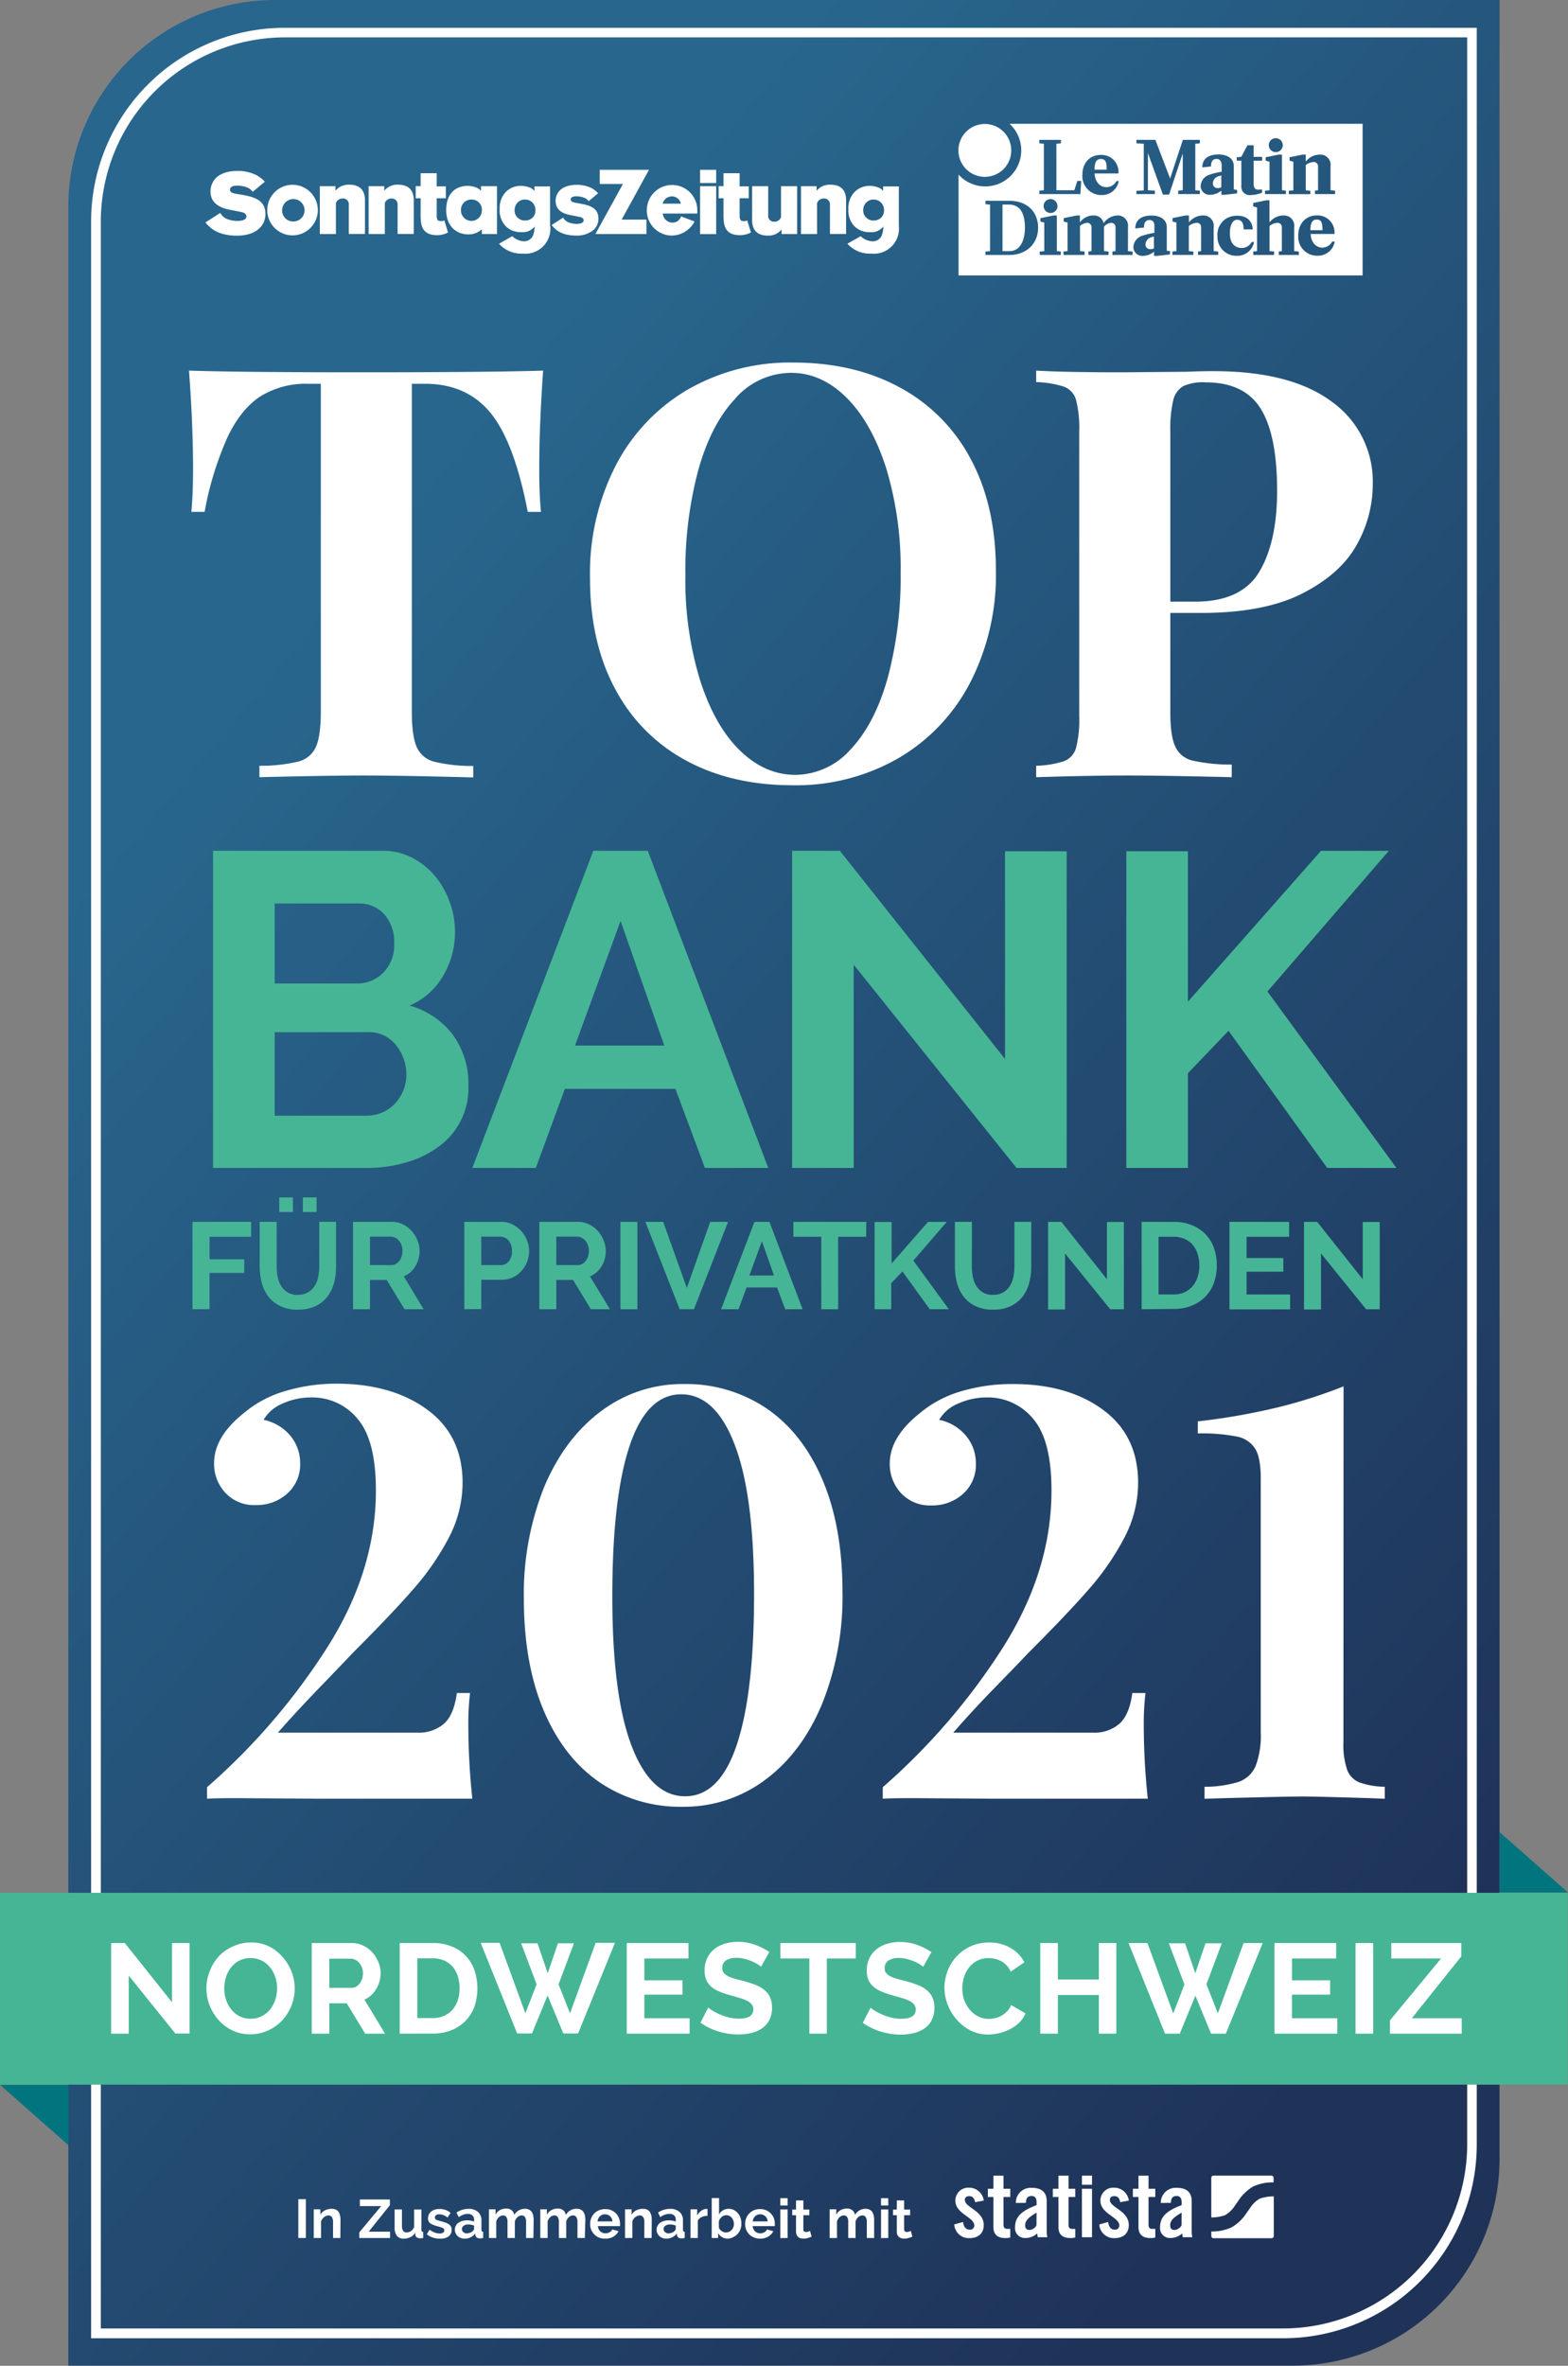
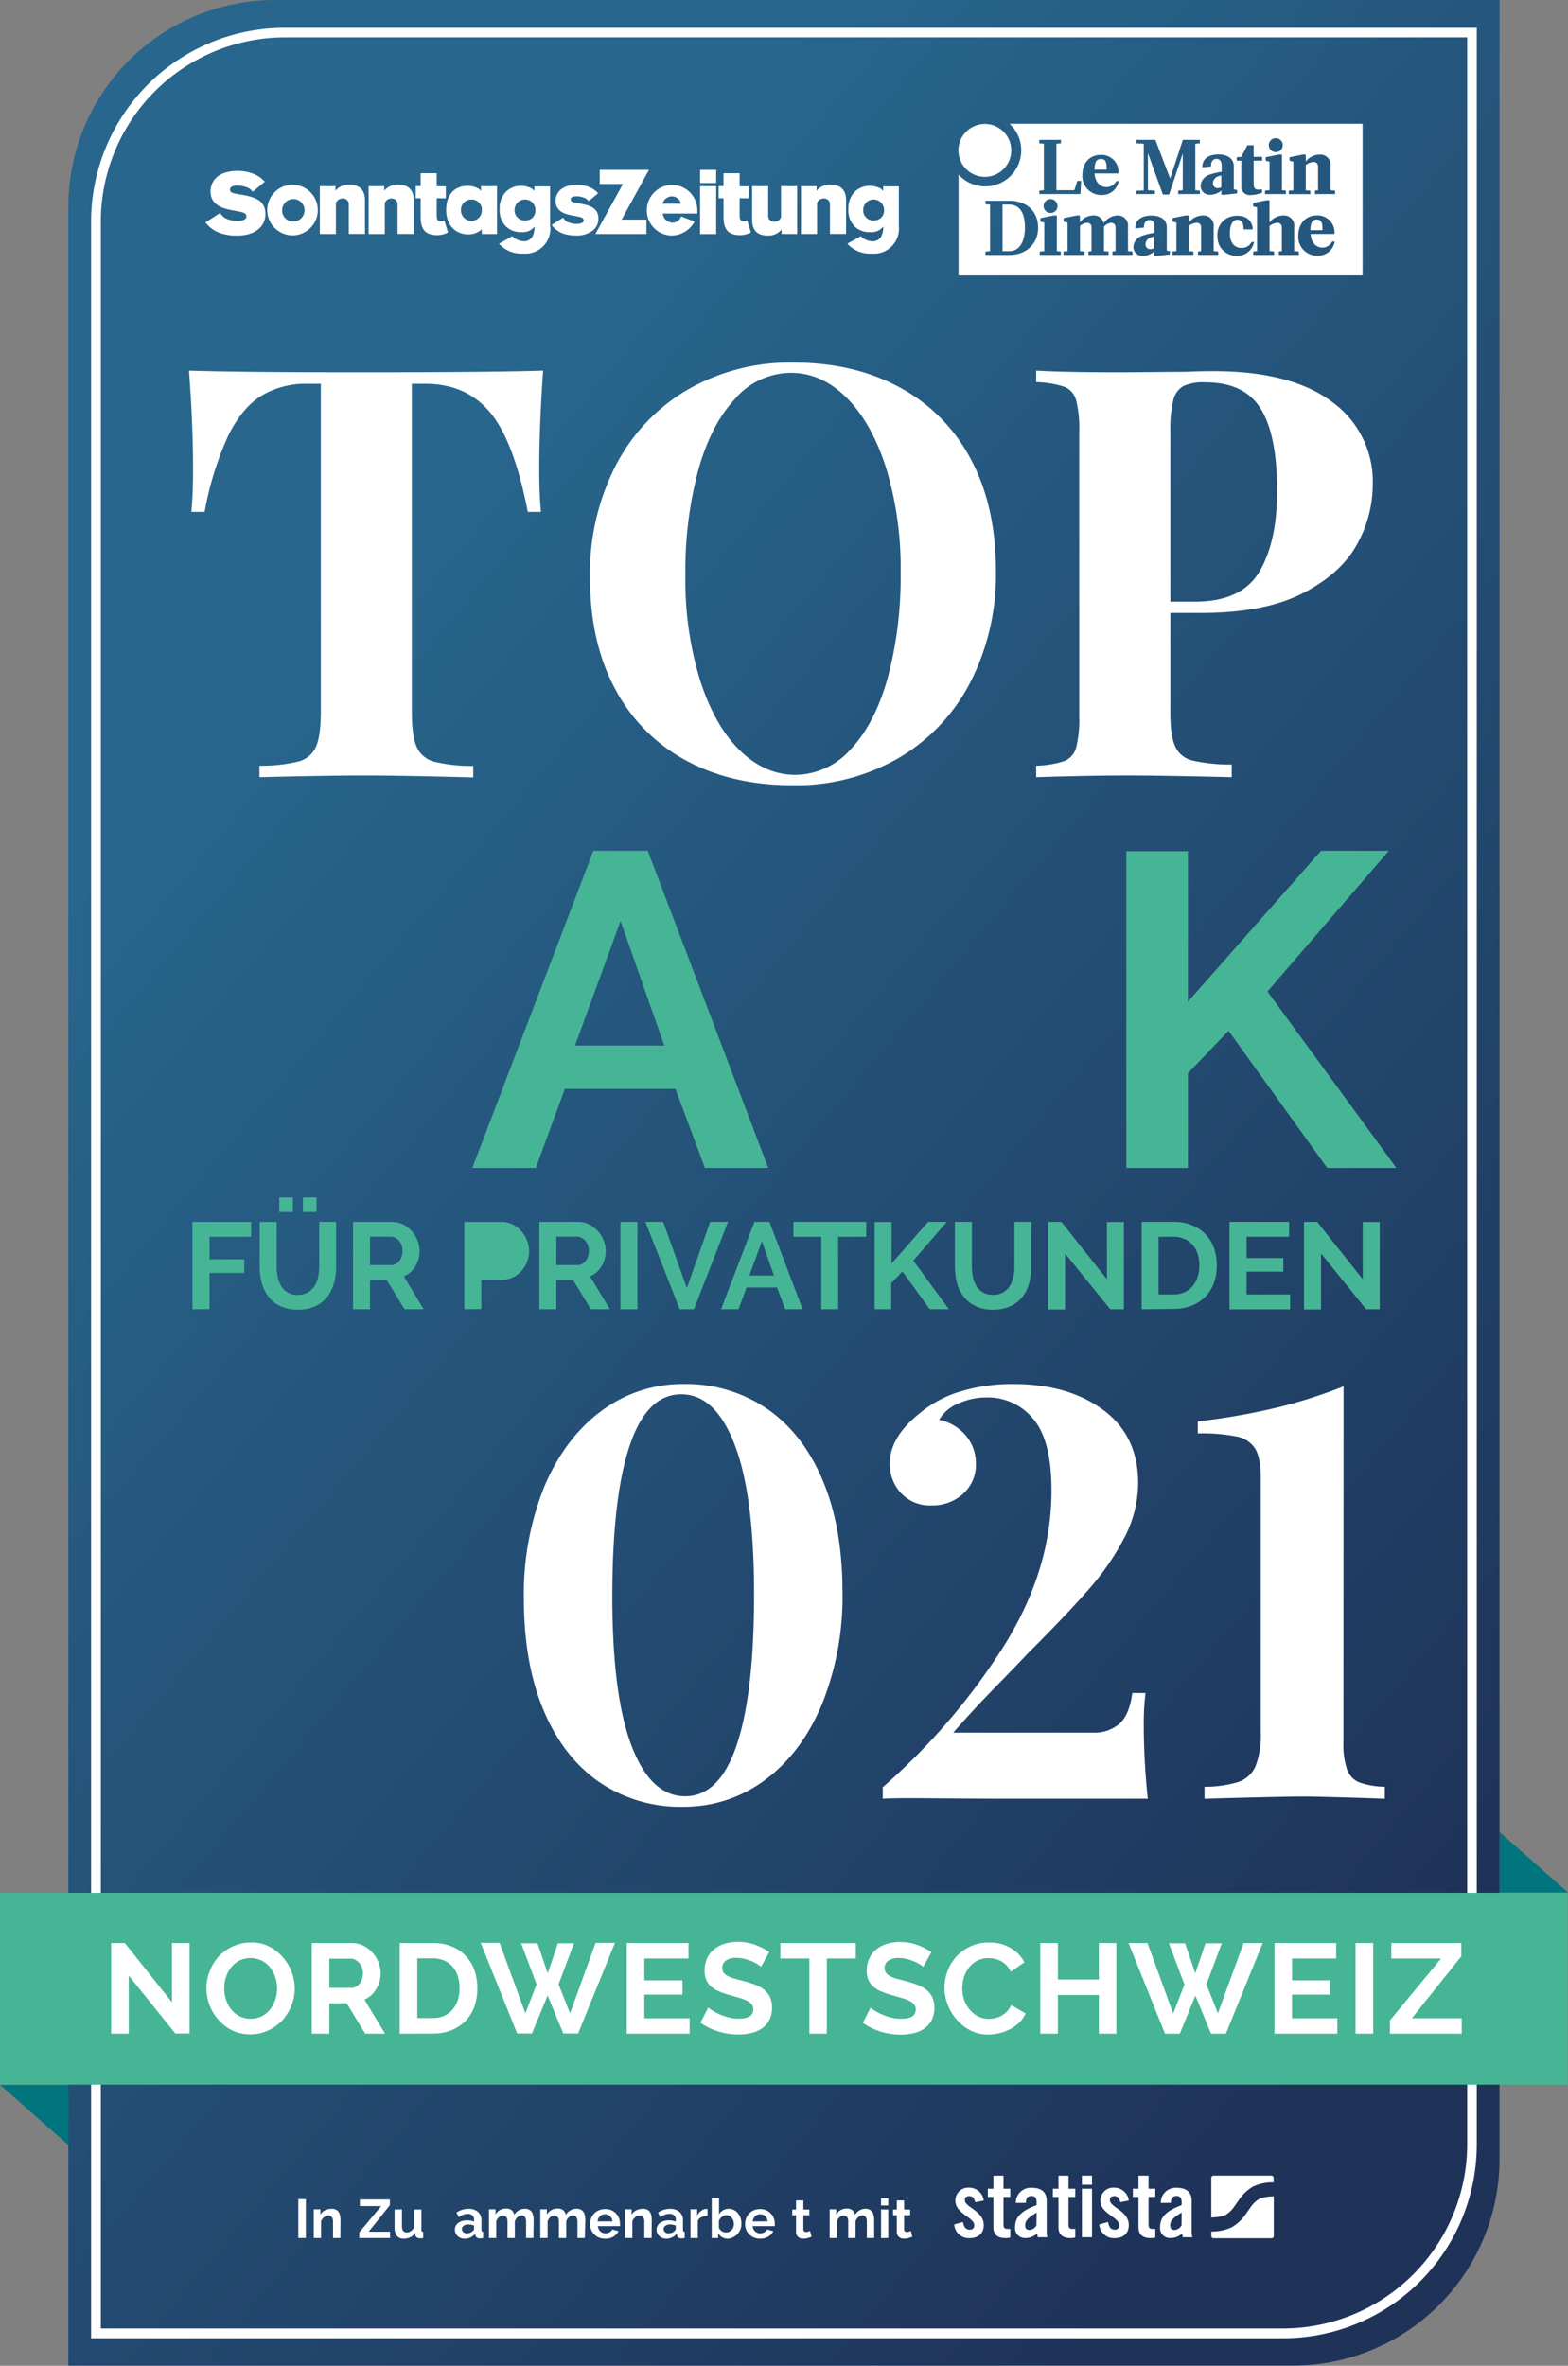
<svg xmlns="http://www.w3.org/2000/svg" viewBox="0 0 344.22 519.04">
  <rect x="0" y="0" width="344.22" height="519.04" fill="#808080" stroke="none" />
  <defs>
    <style>.cls-1{fill:url(#Unbenannter_Verlauf_48);}.cls-2{fill:#fff;}.cls-3{fill:#46b595;}.cls-4{fill:#00757d;}</style>
    <linearGradient id="Unbenannter_Verlauf_48" x1="-33.66" y1="86.86" x2="377.88" y2="432.18" gradientUnits="userSpaceOnUse">
      <stop offset="0.2" stop-color="#28668d" />
      <stop offset="0.9" stop-color="#1f3359" />
    </linearGradient>
  </defs>
  <g id="Content">
    <path class="cls-1" d="M60.38,0H329.19a0,0,0,0,1,0,0V473.69A45.35,45.35,0,0,1,283.84,519H15a0,0,0,0,1,0,0V45.35A45.35,45.35,0,0,1,60.38,0Z" />
    <path class="cls-2" d="M322.09,8.2V470.43a40.47,40.47,0,0,1-40.42,40.42H22.13V48.62A40.46,40.46,0,0,1,62.54,8.2H322.09m2.1-2.1H62.54A42.52,42.52,0,0,0,20,48.62V513H281.67a42.52,42.52,0,0,0,42.52-42.52V6.1Z" />
    <path class="cls-2" d="M118.38,102.73q0,5.92.38,9.57h-2.9q-3-15.49-8.25-21.8t-14.3-6.3h-2.9v72q0,5.29,1.07,7.69a5.75,5.75,0,0,0,3.78,3.21,34.92,34.92,0,0,0,8.63.94v2.52Q88,170.14,80,170.14t-23.05.37V168a35,35,0,0,0,8.63-.94,5.77,5.77,0,0,0,3.78-3.21q1.06-2.4,1.07-7.69V84.2H67.61a19,19,0,0,0-10.27,2.65q-4.23,2.64-7.25,8.76a70.22,70.22,0,0,0-5.17,16.69H42q.38-3.64.38-9.57,0-9.45-.89-21.42,11.48.38,38.94.37t38.8-.37Q118.39,93.28,118.38,102.73Z" />
    <path class="cls-2" d="M197.52,85a37.86,37.86,0,0,1,15.57,15.69q5.53,10.27,5.54,24.5A51.66,51.66,0,0,1,213,149.72a41.05,41.05,0,0,1-15.81,16.64A45,45,0,0,1,174,172.28q-13.36,0-23.38-5.42a37.84,37.84,0,0,1-15.56-15.69q-5.55-10.26-5.54-24.5a51.72,51.72,0,0,1,5.67-24.57A41.11,41.11,0,0,1,151,85.46a45.07,45.07,0,0,1,23.12-5.92Q187.5,79.54,197.52,85Zm-36.1,2.46Q156.14,93,153.3,103.1a85.41,85.41,0,0,0-2.84,23.06,74.85,74.85,0,0,0,3.22,23.06q3.21,10,8.69,15.37T174.53,170a16.35,16.35,0,0,0,12.22-5.61q5.3-5.6,8.13-15.68a85.38,85.38,0,0,0,2.83-23.06,75.21,75.21,0,0,0-3.21-23.06q-3.21-9.94-8.69-15.37t-12.16-5.42A16.37,16.37,0,0,0,161.42,87.42Z" />
    <path class="cls-2" d="M256.92,134.48V156.4q0,5,1.07,7.37a5.52,5.52,0,0,0,3.78,3.09,38.35,38.35,0,0,0,8.63.88v2.77q-15.49-.37-23.06-.37-6.3,0-15.87.25l-4,.12V168a21.85,21.85,0,0,0,6.11-1,4.36,4.36,0,0,0,2.64-2.9,24.75,24.75,0,0,0,.7-6.93V94.66a24.75,24.75,0,0,0-.7-6.93,4.38,4.38,0,0,0-2.64-2.9,22.22,22.22,0,0,0-6.11-1V81.31q6.42.38,19.15.37l14-.12c1.68-.08,3.61-.13,5.8-.13q17,0,26,6.74a21.5,21.5,0,0,1,8.94,18.08,27.06,27.06,0,0,1-3.53,13.3q-3.53,6.36-11.9,10.64t-22.24,4.29Zm2.84-49.77a4.86,4.86,0,0,0-2.21,3.15,27.27,27.27,0,0,0-.63,6.8V132h5.42q10.2,0,14.11-6.55t3.91-17.77q0-12.23-3.59-18t-12-5.79A10.54,10.54,0,0,0,259.76,84.71Z" />
    <path class="cls-2" d="M65.49,491v-8.52h1.65V491Z" />
    <path class="cls-2" d="M74.72,491H73.11V487.5a1.87,1.87,0,0,0-.26-1.1.88.88,0,0,0-.73-.35,1.31,1.31,0,0,0-.5.1,1.73,1.73,0,0,0-.47.27,2,2,0,0,0-.4.41,1.77,1.77,0,0,0-.27.53V491h-1.6v-6.29h1.45v1.17a2.36,2.36,0,0,1,1-.94,3.26,3.26,0,0,1,1.48-.34,1.89,1.89,0,0,1,1,.22,1.56,1.56,0,0,1,.58.56,2.3,2.3,0,0,1,.28.8,5.29,5.29,0,0,1,.08.9Z" />
    <path class="cls-2" d="M78.87,489.78,83.68,484H79v-1.45h6.59v1.25l-4.66,5.82h4.7V491H78.87Z" />
    <path class="cls-2" d="M88.61,491.15a1.79,1.79,0,0,1-1.47-.62,2.89,2.89,0,0,1-.51-1.85v-3.94h1.61v3.59c0,1,.35,1.45,1.05,1.45a1.61,1.61,0,0,0,.9-.28,2.08,2.08,0,0,0,.72-.86v-3.9h1.6v4.44a.56.56,0,0,0,.09.36.42.42,0,0,0,.3.12V491l-.4.06h-.3a1.1,1.1,0,0,1-.7-.2.76.76,0,0,1-.32-.54l0-.51a2.55,2.55,0,0,1-1.08,1A3.28,3.28,0,0,1,88.61,491.15Z" />
-     <path class="cls-2" d="M96.58,491.15A4.79,4.79,0,0,1,95,490.9a3.81,3.81,0,0,1-1.3-.72l.6-1a5.51,5.51,0,0,0,1.12.62,3.05,3.05,0,0,0,1.09.21,1.4,1.4,0,0,0,.76-.18.58.58,0,0,0,.27-.52.52.52,0,0,0-.32-.49,8.27,8.27,0,0,0-1.06-.36c-.41-.11-.75-.22-1-.32a3,3,0,0,1-.7-.36,1.24,1.24,0,0,1-.38-.45,1.49,1.49,0,0,1-.12-.62,2.05,2.05,0,0,1,.18-.87,2,2,0,0,1,.53-.65,2.23,2.23,0,0,1,.78-.41,3.1,3.1,0,0,1,1-.15,4.16,4.16,0,0,1,1.33.21,3,3,0,0,1,1.13.66l-.65,1a3.71,3.71,0,0,0-.93-.53,2.6,2.6,0,0,0-.89-.17,1.36,1.36,0,0,0-.69.17.58.58,0,0,0-.27.54.61.61,0,0,0,.06.28.78.78,0,0,0,.21.19,2.9,2.9,0,0,0,.38.16c.16,0,.35.11.58.16a10.88,10.88,0,0,1,1.11.34,3.16,3.16,0,0,1,.76.38,1.34,1.34,0,0,1,.43.5,1.55,1.55,0,0,1,.14.68,1.78,1.78,0,0,1-.68,1.46A3,3,0,0,1,96.58,491.15Z" />
    <path class="cls-2" d="M102,491.15a2.41,2.41,0,0,1-.85-.15,2,2,0,0,1-.68-.42,2,2,0,0,1-.45-.63,1.86,1.86,0,0,1-.16-.79,1.74,1.74,0,0,1,.19-.82,1.94,1.94,0,0,1,.56-.65,2.74,2.74,0,0,1,.84-.41,3.71,3.71,0,0,1,1.08-.15,4.39,4.39,0,0,1,.82.07,3.4,3.4,0,0,1,.72.21v-.36a1.24,1.24,0,0,0-.36-1,1.43,1.43,0,0,0-1-.34,2.78,2.78,0,0,0-1,.18,4.51,4.51,0,0,0-1,.53l-.5-1a4.63,4.63,0,0,1,2.62-.81,3.1,3.1,0,0,1,2.11.67,2.44,2.44,0,0,1,.75,1.93v1.95a.56.56,0,0,0,.09.36.39.39,0,0,0,.29.12V491a3.27,3.27,0,0,1-.71.08,1,1,0,0,1-.7-.2.9.9,0,0,1-.31-.54l0-.35a2.74,2.74,0,0,1-1,.84A2.84,2.84,0,0,1,102,491.15Zm.46-1.17a2,2,0,0,0,.77-.15,1.36,1.36,0,0,0,.57-.38.58.58,0,0,0,.27-.46v-.72a3.61,3.61,0,0,0-.63-.17,2.91,2.91,0,0,0-.64-.07,1.69,1.69,0,0,0-1,.28.85.85,0,0,0-.4.72.84.84,0,0,0,.31.67A1.16,1.16,0,0,0,102.5,490Z" />
    <path class="cls-2" d="M117.1,491h-1.61V487.5a1.88,1.88,0,0,0-.25-1.1.86.86,0,0,0-.72-.35,1.32,1.32,0,0,0-.9.37,2,2,0,0,0-.6.95V491h-1.61V487.5a1.88,1.88,0,0,0-.25-1.1.86.86,0,0,0-.72-.35,1.36,1.36,0,0,0-.89.36,1.94,1.94,0,0,0-.61.95V491h-1.6v-6.29h1.45v1.17a2.41,2.41,0,0,1,.95-1,2.86,2.86,0,0,1,1.39-.33,1.77,1.77,0,0,1,1.22.39,1.67,1.67,0,0,1,.55,1,2.63,2.63,0,0,1,2.32-1.34,1.93,1.93,0,0,1,1,.22,1.53,1.53,0,0,1,.57.56,2.3,2.3,0,0,1,.28.8,4.43,4.43,0,0,1,.08.9Z" />
    <path class="cls-2" d="M128.38,491h-1.61V487.5a1.87,1.87,0,0,0-.26-1.1.84.84,0,0,0-.71-.35,1.32,1.32,0,0,0-.9.37,2,2,0,0,0-.6.95V491h-1.61V487.5a1.87,1.87,0,0,0-.26-1.1.84.84,0,0,0-.71-.35,1.4,1.4,0,0,0-.9.36,2,2,0,0,0-.6.95V491h-1.61v-6.29h1.45v1.17a2.37,2.37,0,0,1,1-1,2.82,2.82,0,0,1,1.38-.33,1.78,1.78,0,0,1,1.23.39,1.73,1.73,0,0,1,.55,1,2.57,2.57,0,0,1,1-1,2.6,2.6,0,0,1,1.34-.35,1.91,1.91,0,0,1,1,.22,1.56,1.56,0,0,1,.58.56,2.53,2.53,0,0,1,.28.8,5.29,5.29,0,0,1,.08.9Z" />
    <path class="cls-2" d="M132.82,491.15a3.52,3.52,0,0,1-1.37-.26,2.94,2.94,0,0,1-1-.7,3.21,3.21,0,0,1-.67-1,3.25,3.25,0,0,1-.23-1.24,3.52,3.52,0,0,1,.22-1.26,3.34,3.34,0,0,1,.66-1.05,3.09,3.09,0,0,1,1.05-.71,3.48,3.48,0,0,1,1.39-.27,3.32,3.32,0,0,1,1.37.27,3.05,3.05,0,0,1,1,.71,2.89,2.89,0,0,1,.64,1,3.39,3.39,0,0,1,.23,1.22c0,.11,0,.21,0,.3a.78.78,0,0,1,0,.24h-4.86a1.69,1.69,0,0,0,.18.66,1.86,1.86,0,0,0,.37.5,1.94,1.94,0,0,0,.52.31,1.73,1.73,0,0,0,.6.11,1.78,1.78,0,0,0,.9-.24,1.26,1.26,0,0,0,.59-.62l1.38.39a2.92,2.92,0,0,1-1.11,1.18A3.44,3.44,0,0,1,132.82,491.15Zm1.63-3.79a1.65,1.65,0,0,0-.52-1.13,1.57,1.57,0,0,0-1.12-.43,1.74,1.74,0,0,0-.61.11,1.86,1.86,0,0,0-.5.32,1.75,1.75,0,0,0-.35.49,1.68,1.68,0,0,0-.16.64Z" />
    <path class="cls-2" d="M143.05,491h-1.6V487.5a1.8,1.8,0,0,0-.27-1.1.87.87,0,0,0-.73-.35,1.26,1.26,0,0,0-.49.1,1.64,1.64,0,0,0-.48.27,2.23,2.23,0,0,0-.4.41,1.54,1.54,0,0,0-.26.53V491h-1.61v-6.29h1.45v1.17a2.36,2.36,0,0,1,1-.94,3.3,3.3,0,0,1,1.49-.34,2,2,0,0,1,1,.22,1.46,1.46,0,0,1,.57.56,2.54,2.54,0,0,1,.29.8,5.29,5.29,0,0,1,.07.9Z" />
    <path class="cls-2" d="M146.29,491.15a2.43,2.43,0,0,1-.86-.15,2,2,0,0,1-.68-.42,2,2,0,0,1-.45-.63,1.86,1.86,0,0,1-.16-.79,1.74,1.74,0,0,1,.2-.82,1.81,1.81,0,0,1,.55-.65,2.92,2.92,0,0,1,.85-.41,3.59,3.59,0,0,1,1.07-.15,4.57,4.57,0,0,1,.83.07,3.3,3.3,0,0,1,.71.21v-.36a1.27,1.27,0,0,0-.35-1,1.46,1.46,0,0,0-1.05-.34,2.8,2.8,0,0,0-1,.18,4.51,4.51,0,0,0-1,.53l-.49-1a4.62,4.62,0,0,1,2.61-.81,3.09,3.09,0,0,1,2.11.67,2.44,2.44,0,0,1,.75,1.93v1.95a.56.56,0,0,0,.09.36.41.41,0,0,0,.29.12V491a3.21,3.21,0,0,1-.71.08,1.06,1.06,0,0,1-.7-.2.88.88,0,0,1-.3-.54l0-.35a2.74,2.74,0,0,1-1,.84A2.82,2.82,0,0,1,146.29,491.15Zm.45-1.17a2.08,2.08,0,0,0,.78-.15,1.5,1.5,0,0,0,.57-.38.6.6,0,0,0,.26-.46v-.72a3.74,3.74,0,0,0-.62-.17,3,3,0,0,0-.65-.07,1.69,1.69,0,0,0-1,.28.86.86,0,0,0-.09,1.39A1.16,1.16,0,0,0,146.74,490Z" />
    <path class="cls-2" d="M155.32,486.13a3.27,3.27,0,0,0-1.31.29,1.62,1.62,0,0,0-.82.81V491h-1.61v-6.29h1.47v1.35a3.59,3.59,0,0,1,.4-.59,2.87,2.87,0,0,1,.49-.44,2.43,2.43,0,0,1,.54-.3,1.41,1.41,0,0,1,.52-.1h.32Z" />
    <path class="cls-2" d="M159.82,491.15a2.62,2.62,0,0,1-1.29-.32,2.42,2.42,0,0,1-.88-.89V491h-1.41v-8.76h1.61v3.58a2.38,2.38,0,0,1,.88-.9,2.53,2.53,0,0,1,1.28-.32,2.35,2.35,0,0,1,1.12.27,2.81,2.81,0,0,1,.87.71,3.15,3.15,0,0,1,.56,1,4.05,4.05,0,0,1,.2,1.26,3.72,3.72,0,0,1-.22,1.27,3.33,3.33,0,0,1-.62,1,3,3,0,0,1-.94.69A2.69,2.69,0,0,1,159.82,491.15Zm-.45-1.37a1.64,1.64,0,0,0,.71-.15,1.59,1.59,0,0,0,.55-.4,1.77,1.77,0,0,0,.36-.59,2.09,2.09,0,0,0,.12-.72,2.24,2.24,0,0,0-.12-.73,1.82,1.82,0,0,0-.34-.61,1.61,1.61,0,0,0-.52-.42,1.46,1.46,0,0,0-.66-.16,1.48,1.48,0,0,0-1,.36,2.27,2.27,0,0,0-.65.87v1.5a1.43,1.43,0,0,0,.25.43,1.61,1.61,0,0,0,.36.33,1.85,1.85,0,0,0,.45.21A1.28,1.28,0,0,0,159.37,489.78Z" />
    <path class="cls-2" d="M166.89,491.15a3.52,3.52,0,0,1-1.37-.26,3.07,3.07,0,0,1-1.05-.7,3.19,3.19,0,0,1-.66-1,3.26,3.26,0,0,1-.24-1.24,3.52,3.52,0,0,1,.23-1.26,3,3,0,0,1,.66-1.05,3.09,3.09,0,0,1,1-.71,3.41,3.41,0,0,1,1.39-.27,3.32,3.32,0,0,1,1.37.27,3,3,0,0,1,1,.71,2.91,2.91,0,0,1,.65,1,3.38,3.38,0,0,1,.22,1.22v.3q0,.15,0,.24h-4.86a1.69,1.69,0,0,0,.18.66,1.67,1.67,0,0,0,.37.5,1.79,1.79,0,0,0,.52.31,1.73,1.73,0,0,0,.6.11,1.78,1.78,0,0,0,.9-.24,1.24,1.24,0,0,0,.58-.62l1.38.39a2.79,2.79,0,0,1-1.11,1.18A3.38,3.38,0,0,1,166.89,491.15Zm1.63-3.79a1.69,1.69,0,0,0-.52-1.13,1.6,1.6,0,0,0-1.13-.43,1.56,1.56,0,0,0-1.1.43,1.75,1.75,0,0,0-.35.49,1.68,1.68,0,0,0-.17.64Z" />
-     <path class="cls-2" d="M171.3,483.87v-1.6h1.6v1.6Zm0,7.16v-6.29h1.6V491Z" />
    <path class="cls-2" d="M178.17,490.71a7,7,0,0,1-.79.28,3.19,3.19,0,0,1-1,.15,2.53,2.53,0,0,1-.63-.08,1.38,1.38,0,0,1-.52-.28,1.29,1.29,0,0,1-.35-.47,1.75,1.75,0,0,1-.13-.72V486h-.83v-1.24h.83v-2h1.61v2h1.31V486h-1.31v3.07a.55.55,0,0,0,.17.47.63.63,0,0,0,.42.14,1.42,1.42,0,0,0,.5-.08,3.34,3.34,0,0,0,.38-.15Z" />
    <path class="cls-2" d="M191.9,491h-1.61V487.5a1.88,1.88,0,0,0-.25-1.1.86.86,0,0,0-.72-.35,1.32,1.32,0,0,0-.9.37,2,2,0,0,0-.6.95V491h-1.61V487.5a1.88,1.88,0,0,0-.25-1.1.86.86,0,0,0-.72-.35,1.36,1.36,0,0,0-.89.36,1.94,1.94,0,0,0-.61.95V491h-1.61v-6.29h1.46v1.17a2.41,2.41,0,0,1,.95-1,2.86,2.86,0,0,1,1.39-.33,1.77,1.77,0,0,1,1.22.39,1.67,1.67,0,0,1,.55,1,2.6,2.6,0,0,1,2.32-1.34,1.93,1.93,0,0,1,.95.22,1.53,1.53,0,0,1,.57.56,2.3,2.3,0,0,1,.28.8,4.43,4.43,0,0,1,.08.9Z" />
    <path class="cls-2" d="M193.41,483.87v-1.6H195v1.6Zm0,7.16v-6.29H195V491Z" />
    <path class="cls-2" d="M200.29,490.71a7,7,0,0,1-.79.28,3.21,3.21,0,0,1-1,.15,2.59,2.59,0,0,1-.63-.08,1.41,1.41,0,0,1-.51-.28,1.31,1.31,0,0,1-.36-.47,1.93,1.93,0,0,1-.13-.72V486h-.83v-1.24h.83v-2h1.61v2h1.32V486h-1.32v3.07a.56.56,0,0,0,.18.47.59.59,0,0,0,.42.14,1.36,1.36,0,0,0,.49-.08c.16-.06.29-.1.39-.15Z" />
    <path class="cls-2" d="M214.07,483.15c-.16-.86-.55-1.33-1.26-1.33s-1,.3-1,.85c0,1.66,4.15,2.33,4.15,5.5,0,1.89-1.31,2.86-3.1,2.86a3.2,3.2,0,0,1-3.38-3l1.93-.54c.14.89.46,1.68,1.47,1.68a.89.89,0,0,0,1-.93c0-1.83-4.15-2.53-4.15-5.43a2.83,2.83,0,0,1,3-2.85,3.25,3.25,0,0,1,3.24,2.83Z" />
    <path class="cls-2" d="M216.86,482V480.2h1.22v-2.87h2.22v2.87h1.48V482H220.3v6.13c0,.55.24.87.75.87h.73v1.89a3.78,3.78,0,0,1-1.11.12c-1.66,0-2.59-.77-2.59-2.39V482Z" />
    <path class="cls-2" d="M223,483.32a3.26,3.26,0,0,1,3.55-3.32c2.06,0,3.23.95,3.23,2.89v6.82a7.45,7.45,0,0,0,.14,1.12h-2.12c0-.29-.1-.57-.12-.83a3.73,3.73,0,0,1-2.59,1,2.15,2.15,0,0,1-2.25-2.39c0-2.33,1.54-3.62,4.72-4.82v-.64c0-.89-.35-1.36-1.08-1.36-1,0-1.23.59-1.27,1.5Zm4.56,2.12c-2,1.14-2.51,1.88-2.51,2.8,0,.7.36,1,1,1a1.93,1.93,0,0,0,1.48-1Z" />
    <path class="cls-2" d="M231.13,482V480.2h1.23v-2.87h2.21v2.87h1.48V482h-1.48v6.13c0,.55.24.87.75.87h.73v1.89a3.7,3.7,0,0,1-1.1.12c-1.67,0-2.59-.77-2.59-2.39V482Z" />
    <path class="cls-2" d="M237.51,479.32v-2h2.22v2Zm0,11.51V480.2h2.22v10.63Z" />
    <path class="cls-2" d="M245.92,483.15c-.16-.86-.56-1.33-1.27-1.33s-1,.3-1,.85c0,1.66,4.15,2.33,4.15,5.5,0,1.89-1.3,2.86-3.1,2.86a3.21,3.21,0,0,1-3.38-3l1.94-.54c.14.89.45,1.68,1.46,1.68a.9.9,0,0,0,1-.93c0-1.83-4.15-2.53-4.15-5.43a2.83,2.83,0,0,1,3-2.85,3.24,3.24,0,0,1,3.24,2.83Z" />
    <path class="cls-2" d="M248.7,482V480.2h1.23v-2.87h2.21v2.87h1.48V482h-1.48v6.13c0,.55.24.87.75.87h.73v1.89a3.7,3.7,0,0,1-1.1.12c-1.66,0-2.59-.77-2.59-2.39V482Z" />
    <path class="cls-2" d="M254.83,483.32a3.26,3.26,0,0,1,3.56-3.32c2.05,0,3.22.95,3.22,2.89v6.82a7.45,7.45,0,0,0,.14,1.12h-2.12c0-.29-.1-.57-.11-.83a3.76,3.76,0,0,1-2.59,1,2.16,2.16,0,0,1-2.26-2.39c0-2.33,1.54-3.62,4.73-4.82v-.64c0-.89-.36-1.36-1.09-1.36-1,0-1.23.59-1.27,1.5Zm4.57,2.12c-2,1.14-2.51,1.88-2.51,2.8,0,.7.35,1,1,1a2,2,0,0,0,1.49-1Z" />
    <path class="cls-2" d="M279.14,477.32H266.39a.48.48,0,0,0-.48.48v8.69H266a9.29,9.29,0,0,0,2.95-.5,6.34,6.34,0,0,0,1.91-1.74c.21-.3.43-.63.51-.73l.16-.24.16-.21.46-.68a9.79,9.79,0,0,1,3-2.71,10.19,10.19,0,0,1,4.44-.88h0v-1A.48.48,0,0,0,279.14,477.32Zm-2.6,5.05a6.24,6.24,0,0,0-1.9,1.74l-.51.74-.17.23-.15.22-.47.67a9.52,9.52,0,0,1-3,2.71,10.27,10.27,0,0,1-4.42.89v1a.47.47,0,0,0,.48.48h12.75a.47.47,0,0,0,.48-.48v-8.7l-.12,0A9.34,9.34,0,0,0,276.54,482.37Z" />
    <path class="cls-2" d="M222,33a5.8,5.8,0,1,1-5.8-5.8A5.8,5.8,0,0,1,222,33" />
    <path class="cls-2" d="M266.26,40.27a1,1,0,0,0,1,1,2,2,0,0,0,.85-.17V38.49l-.7.2A1.68,1.68,0,0,0,266.26,40.27Z" />
    <path class="cls-2" d="M221.44,44.88h-1.36V55.1h1.53C224,55.1,225,52.67,225,50,225,46.85,224,44.88,221.44,44.88Z" />
    <path class="cls-2" d="M241.69,34.88c-1.18,0-1.38,1-1.42,2.34h2.67C243,35.47,242.62,34.88,241.69,34.88Z" />
    <path class="cls-2" d="M251.47,53.67a1,1,0,0,0,1,1,2,2,0,0,0,.85-.17V51.89l-.69.2A1.67,1.67,0,0,0,251.47,53.67Z" />
    <path class="cls-2" d="M221.63,27.16v0a7.91,7.91,0,1,1-11.2,11.15h0V60.43h88.7V27.16Zm58.45,3.16h0a1.53,1.53,0,0,1,1.52,1.53h0a1.53,1.53,0,0,1-3.06,0v0A1.51,1.51,0,0,1,280.08,30.32ZM277.7,41.83l1-.09V35.48l-.85-.23V34.5l2.89-.58h.68v7.82l.88.08v.76H277.7Zm-6.21-7.33,1-.09,1.36-2.54h1.36v2.54h1.87v.84h-1.87v5c0,1,.34,1.36,1,1.36a5.13,5.13,0,0,0,.85-.06h0v.73a7.3,7.3,0,0,1-2.55.52,1.83,1.83,0,0,1-2-2V35.25h-1Zm-4.44.37c-1.12,0-1.2,1.07-1.2,1.65l-1.9.2c0-.35-.12-2.83,3.57-2.83,1.75,0,3.33.77,3.33,2.56v5.11l.73.12v.75l-2.77.31h-.68v-.93a3.94,3.94,0,0,1-2.55.93,1.94,1.94,0,0,1-2-2,2.76,2.76,0,0,1,2-2.43,14.23,14.23,0,0,1,2.61-.62V36.16C268.13,35.46,267.87,34.87,267.05,34.87Zm-17.57,7,1.61-.09V31.53l-1.61-.08v-.76h4.16l3.14,8.24.08.25.09-.25,2.72-8.24h3.73v.76l-1,.08V41.74l1,.09v.75h-4.75v-.75l1-.09V33.68l-3,9h-1.37L252,33.58v8.16l1.53.09v.75h-4.07ZM241.53,34a3.72,3.72,0,0,1,4,4.06h-5.24c.12,2,1.31,3,2.59,3a2.47,2.47,0,0,0,2.2-1.33h.51a3.69,3.69,0,0,1-3.65,3.06,4.14,4.14,0,0,1-4.33-4.33C237.59,35.43,239.55,34,241.53,34ZM221.61,55.94h-5.27v-.75l1-.09V44.89l-1-.09v-.75h5.27c3.65,0,6.28,2.2,6.28,5.94C227.89,53.49,225.26,55.94,221.61,55.94Zm6.55-14.11,1-.09V31.53l-1-.08v-.76h4.75v.76l-1,.08V41.74h3.94l.65-2.05h.85l-.17,2.89h-9Zm4,3.37v0a1.53,1.53,0,0,1-3.06,0h0a1.53,1.53,0,0,1,1.53-1.52h0A1.53,1.53,0,0,1,232.14,45.2Zm.71,10.74h-4.62v-.75l1-.09V48.83l-.85-.22v-.75l2.89-.59H232V55.1h0l.88.07Zm15.75,0h-4.41v-.76l.68-.08V49.89a.94.94,0,0,0-1-1,2.31,2.31,0,0,0-1.53.85V55.1l1,.08v.76h-4.42v-.76l.68-.08V49.89a.94.94,0,0,0-1-1,2.67,2.67,0,0,0-1.53.68V55.1l1,.08v.76h-4.62v-.77l.89-.07V48.83l-.85-.22v-.75l2.88-.59h.68v1.52a3.66,3.66,0,0,1,3-1.52,2.13,2.13,0,0,1,2.2,1.7,3.86,3.86,0,0,1,3.06-1.7,2.24,2.24,0,0,1,2.29,2.55V55.1l1,.08Zm8.18-.11-2.77.31h-.68v-.93a3.93,3.93,0,0,1-2.54.93,1.94,1.94,0,0,1-2-2,2.77,2.77,0,0,1,2-2.43,14.23,14.23,0,0,1,2.61-.62V49.56c0-.7-.26-1.29-1.08-1.29-1.12,0-1.2,1.07-1.2,1.65l-1.9.2c0-.35-.11-2.83,3.57-2.83,1.75,0,3.33.77,3.33,2.56V55l.73.12Zm10.64.1H263v-.75l.68-.08V49.89a.93.93,0,0,0-1-1,3.07,3.07,0,0,0-1.7.68V55.1l1,.08v.75h-4.6v-.76l.87-.07V48.83l-.85-.23v-.75l2.89-.58H261V48.8h0a3.94,3.94,0,0,1,3.14-1.53,2.24,2.24,0,0,1,2.29,2.55V55.1l1,.08Zm4.16.19a4.14,4.14,0,0,1-4.33-4.33,4.12,4.12,0,0,1,2.21-4,4.87,4.87,0,0,1,2.1-.46c3.55,0,3.42,3,3.42,3h-2c0-1.2-.29-2.12-1.41-2.12-.9,0-1.6,1-1.6,3,0,2.22,1.17,3.19,2.58,3.19a2.46,2.46,0,0,0,2.21-1.31h.51A3.69,3.69,0,0,1,271.58,56.12Zm13.54-.18h-4.41v-.76l.67-.08V49.89a.93.93,0,0,0-1-1,3.09,3.09,0,0,0-1.7.68V55.1l1,.08v.76h-4.57v-.77l.83-.07V45.51l-.85-.23v-.75l2.89-.59h.68V48.8h0a3.94,3.94,0,0,1,3.14-1.53,2.24,2.24,0,0,1,2.29,2.55V55.1h0l1,.08Zm4.18.16A4.14,4.14,0,0,1,285,51.77c0-3.06,2-4.5,3.95-4.5a3.72,3.72,0,0,1,4,4.06h-5.23c.12,2,1.3,3,2.58,3A2.48,2.48,0,0,0,292.45,53H293A3.69,3.69,0,0,1,289.3,56.1Zm3.77-13.52h-4.42v-.75l.68-.09v-5.2a.94.94,0,0,0-1-1,3,3,0,0,0-1.7.68v5.54l1,.09v.75h-4.72v-.76l1-.08V35.48l-.84-.23V34.5l2.88-.58h.68v1.53h0a3.94,3.94,0,0,1,3.14-1.53,2.24,2.24,0,0,1,2.3,2.55v5.27l1,.09Z" />
    <path class="cls-2" d="M289.07,48.17c-1.18,0-1.37,1-1.41,2.33h2.66C290.36,48.75,290,48.17,289.07,48.17Z" />
    <g id="layer1">
      <g id="g3389">
        <path id="path2428" class="cls-2" d="M117.54,46.14a2.29,2.29,0,0,0-.66-1.7,2.23,2.23,0,0,0-1.62-.66,2.19,2.19,0,0,0-1.64.67,2.35,2.35,0,0,0-.65,1.69,2.14,2.14,0,0,0,.65,1.6,2.24,2.24,0,0,0,1.64.64,2.34,2.34,0,0,0,1.63-.61,2.15,2.15,0,0,0,.65-1.63m3.26,3.5a5.49,5.49,0,0,1-6,6,6.58,6.58,0,0,1-5.1-2,1.27,1.27,0,0,0-.15-.16l.24-.15,2.53-1.43.17-.09.08.11a3,3,0,0,0,1,.66,3.64,3.64,0,0,0,1.22.34A2.12,2.12,0,0,0,117,51.69a6.35,6.35,0,0,0,.38-2,3.29,3.29,0,0,1-2.94,1.23,4.57,4.57,0,0,1-3.4-1.27,5,5,0,0,1-1.35-3.77A5.12,5.12,0,0,1,111,42.15a4.59,4.59,0,0,1,3.45-1.37,4.91,4.91,0,0,1,1.68.31,2.2,2.2,0,0,1,1.18.81v-1h3.45v8.79" />
        <path id="path2430" class="cls-2" d="M194.07,46.14a2.3,2.3,0,0,0-.67-1.7,2.22,2.22,0,0,0-1.62-.66,2.14,2.14,0,0,0-1.62.67,2.31,2.31,0,0,0-.66,1.69,2.11,2.11,0,0,0,.66,1.6,2.19,2.19,0,0,0,1.62.64,2.34,2.34,0,0,0,1.63-.61,2.12,2.12,0,0,0,.66-1.63m3.26,3.5a5.51,5.51,0,0,1-6.05,6,6.56,6.56,0,0,1-5.09-2,1.14,1.14,0,0,0-.16-.16l.24-.15,2.55-1.43a1,1,0,0,1,.17-.09.52.52,0,0,1,.07.11,3.15,3.15,0,0,0,1,.66,3.65,3.65,0,0,0,1.21.34,2.14,2.14,0,0,0,2.29-1.24,6.41,6.41,0,0,0,.37-2A3.27,3.27,0,0,1,191,50.93a4.63,4.63,0,0,1-3.41-1.27,5,5,0,0,1-1.35-3.77,5.12,5.12,0,0,1,1.33-3.74A4.63,4.63,0,0,1,191,40.78a5,5,0,0,1,1.69.31,2.24,2.24,0,0,1,1.18.81v-1h3.45v8.79" />
        <path id="path2432" class="cls-2" d="M48.35,46.71a2.94,2.94,0,0,0,1.86,1.46,6,6,0,0,0,1.88.3c.34,0,2,0,2-1,0-.1,0-.59-.74-.84-.47-.17-2.94-.6-3.49-.74-1.23-.32-3.65-1.08-3.65-3.91a4.12,4.12,0,0,1,.38-1.73c.87-2,3.14-2.75,5.54-2.75a9.14,9.14,0,0,1,4,.85,6.42,6.42,0,0,1,2,1.52l-2.66,2.22a2.78,2.78,0,0,0-1-.87A6.06,6.06,0,0,0,52,40.73c-.72,0-1.51.19-1.51.87s.68.82,1.84,1c3,.51,5.94,1,5.94,4.36a4.22,4.22,0,0,1-1.19,3c-1.69,1.74-4.39,1.74-5.13,1.74a11.21,11.21,0,0,1-3.11-.4A7,7,0,0,1,45.1,48.8l3.25-2.09" />
        <path id="path2434" class="cls-2" d="M75.26,43.55a1.54,1.54,0,0,0-1.52,1v6.8H70.21V40.85h3.43v1a3.68,3.68,0,0,1,3-1.33c1.11,0,3.48.21,3.48,3.43v7.38H76.57V44.93a1.25,1.25,0,0,0-1.31-1.38" />
        <path id="path2436" class="cls-2" d="M86,43.55a1.54,1.54,0,0,0-1.52,1v6.8H80.92V40.85h3.43v1a3.68,3.68,0,0,1,3-1.33c1.12,0,3.48.21,3.48,3.43v7.38H87.28V44.93A1.26,1.26,0,0,0,86,43.55" />
        <path id="path2438" class="cls-2" d="M180.89,43.55a1.54,1.54,0,0,0-1.52,1v6.8h-3.53V40.85h3.43v1a3.68,3.68,0,0,1,3-1.33c1.12,0,3.47.21,3.47,3.43v7.38H182.2V44.93a1.26,1.26,0,0,0-1.31-1.38" />
        <path id="path2440" class="cls-2" d="M169.94,48.64a1.53,1.53,0,0,0,1.52-1V40.85H175v10.5h-3.42v-1a3.69,3.69,0,0,1-3,1.34c-1.11,0-3.47-.21-3.47-3.44V40.85h3.53v6.42a1.25,1.25,0,0,0,1.31,1.37" />
        <path id="path2442" class="cls-2" d="M101.2,46.2a2.29,2.29,0,1,0,4.58-.05,2.21,2.21,0,0,0-2.26-2.37,2.25,2.25,0,0,0-2.32,2.42m4.58,4.11a4.38,4.38,0,0,1-2.93,1.12c-2.79,0-4.9-1.94-4.9-5.34,0-3.14,1.59-5.31,4.77-5.31,1.09,0,2.63.52,2.87,1.16V40.85h3.51v10.5h-3.32v-1" />
        <path id="path2444" class="cls-2" d="M136.75,40.37h-5.09V37.26h10.81l-6,10.92h5.44v3.17H130.7Zm20.47,11h-3.53V40.85h3.53Zm0-11.22h-3.53V37.26h3.53Z" />
        <path id="path2446" class="cls-2" d="M123.63,47.74a2.3,2.3,0,0,0,1.45,1.14,4.73,4.73,0,0,0,1.48.24c.27,0,1.57,0,1.57-.79,0-.07,0-.45-.58-.65-.37-.13-2.31-.47-2.74-.58-1-.25-2.84-.84-2.84-3.05a3.16,3.16,0,0,1,.3-1.35c.68-1.54,2.44-2.15,4.33-2.15a7.15,7.15,0,0,1,3.16.67,5,5,0,0,1,1.54,1.19l-2.08,1.73a2,2,0,0,0-.8-.68,4.65,4.65,0,0,0-1.93-.39c-.57,0-1.2.15-1.2.68s.54.65,1.45.81c2.32.4,4.63.81,4.63,3.4a3.33,3.33,0,0,1-.93,2.36,5.65,5.65,0,0,1-4,1.36,9,9,0,0,1-2.44-.31,5.45,5.45,0,0,1-2.9-2l2.53-1.63" />
        <path id="path2448" class="cls-2" d="M152.47,48.6a5.72,5.72,0,0,1-5,3.08A5.5,5.5,0,0,1,142,46.12a5.54,5.54,0,1,1,11.08,0c0,.24,0,.49,0,.73h-7.58a2.18,2.18,0,0,0,2.12,2,2,2,0,0,0,1.9-1.37Zm-3-3.92a2,2,0,0,0-2-1.59,2.09,2.09,0,0,0-2,1.59h4" />
        <path id="path2450" class="cls-2" d="M69.77,46.12a5.55,5.55,0,1,1-5.54-5.58,5.56,5.56,0,0,1,5.54,5.58m-7.83,0a2.39,2.39,0,0,0,2.33,2.47,2.46,2.46,0,1,0-2.33-2.47" />
        <path id="path2452" class="cls-2" d="M162.37,47.34c0,.91.27,1.17.87,1.17a1.35,1.35,0,0,0,.79-.16l.82,2.65a5.16,5.16,0,0,1-2.36.6c-3.51,0-3.66-2.37-3.66-4.47V43.5h-1.07V40.84h1.07V38h3.54v2.88h2V43.5h-2v3.84" />
        <path id="path2454" class="cls-2" d="M95.87,47.34c0,.91.27,1.17.87,1.17a1.37,1.37,0,0,0,.8-.16L98.36,51a5.16,5.16,0,0,1-2.36.6c-3.51,0-3.66-2.37-3.66-4.47V43.5H91.26V40.84h1.08V38h3.53v2.88h2V43.5h-2v3.84" />
      </g>
    </g>
    <rect class="cls-3" y="415.27" width="344.17" height="42.09" />
    <path class="cls-2" d="M28.26,433.43v12.74H24.4V426.29h3l10.36,13v-13h3.86v19.85H38.49Z" />
    <path class="cls-2" d="M55,446.31a9,9,0,0,1-4-.85,9.58,9.58,0,0,1-3-2.27,10.46,10.46,0,0,1-2.68-7,9.87,9.87,0,0,1,.75-3.8,10.26,10.26,0,0,1,2-3.22A9.71,9.71,0,0,1,51.19,427a9.25,9.25,0,0,1,3.9-.83A8.73,8.73,0,0,1,59,427a9.66,9.66,0,0,1,3,2.31,10.68,10.68,0,0,1,2,3.24,10.41,10.41,0,0,1,.7,3.7,10.11,10.11,0,0,1-.73,3.79,10.41,10.41,0,0,1-2,3.2,9.69,9.69,0,0,1-3.08,2.21A9.17,9.17,0,0,1,55,446.31Zm-5.77-10.08a7.84,7.84,0,0,0,.4,2.5,6.44,6.44,0,0,0,1.13,2.12,5.5,5.5,0,0,0,1.82,1.49,5.27,5.27,0,0,0,2.45.56,5.13,5.13,0,0,0,2.48-.58,5.69,5.69,0,0,0,1.82-1.52,6.94,6.94,0,0,0,1.12-2.14,8.06,8.06,0,0,0,.38-2.43,7.83,7.83,0,0,0-.41-2.49,6.84,6.84,0,0,0-1.15-2.13,5.57,5.57,0,0,0-1.82-1.47,5.71,5.71,0,0,0-4.91,0,5.6,5.6,0,0,0-1.82,1.51,6.76,6.76,0,0,0-1.11,2.13A8,8,0,0,0,49.23,436.23Z" />
    <path class="cls-2" d="M68.44,446.17V426.29h8.79a5.71,5.71,0,0,1,2.54.58,6.64,6.64,0,0,1,2,1.51,7.08,7.08,0,0,1,1.31,2.13,6.33,6.33,0,0,1,.48,2.39,6.59,6.59,0,0,1-1,3.52A5.55,5.55,0,0,1,80,438.7l4.53,7.47H80.17l-4.06-6.66H72.3v6.66Zm3.86-10.05h4.85a2,2,0,0,0,1-.25,2.51,2.51,0,0,0,.8-.69,3.52,3.52,0,0,0,.53-1,4,4,0,0,0,.2-1.26,3.65,3.65,0,0,0-.23-1.29,3.43,3.43,0,0,0-.6-1,2.68,2.68,0,0,0-.87-.67,2.19,2.19,0,0,0-1-.24H72.3Z" />
    <path class="cls-2" d="M87.75,446.17V426.29H95a10.81,10.81,0,0,1,4.27.79,8.6,8.6,0,0,1,4.92,5.28,12.58,12.58,0,0,1-.07,7.95,8.72,8.72,0,0,1-2,3.13,9,9,0,0,1-3.09,2,10.86,10.86,0,0,1-4,.71Zm13.13-10a8.55,8.55,0,0,0-.39-2.64,6,6,0,0,0-1.15-2.07,5.05,5.05,0,0,0-1.86-1.34,6.24,6.24,0,0,0-2.51-.48H91.61v13.11H95a6,6,0,0,0,2.54-.51,5.19,5.19,0,0,0,1.84-1.38,6.13,6.13,0,0,0,1.14-2.09A8.38,8.38,0,0,0,100.88,436.21Z" />
    <path class="cls-2" d="M114.41,426.35H118l2.24,6.58,2.24-6.58H126l-3.38,9,2.52,6.36,5.62-15.46H135l-8.09,19.88h-3.25l-3.44-8.34-3.44,8.34h-3.25l-8-19.88h4.15l5.65,15.46,2.47-6.36Z" />
    <path class="cls-2" d="M151.39,442.79v3.38h-13.8V426.29h13.55v3.39h-9.69v4.79h8.38v3.14h-8.38v5.18Z" />
    <path class="cls-2" d="M167.07,431.5a4.73,4.73,0,0,0-.71-.53,10.35,10.35,0,0,0-1.26-.66,11.68,11.68,0,0,0-1.61-.54,7,7,0,0,0-1.77-.23,4,4,0,0,0-2.38.59,1.94,1.94,0,0,0-.78,1.65,1.73,1.73,0,0,0,.29,1,2.61,2.61,0,0,0,.86.72,7.51,7.51,0,0,0,1.41.56c.57.17,1.23.34,2,.53a27.57,27.57,0,0,1,2.64.84,7.22,7.22,0,0,1,2,1.12,4.7,4.7,0,0,1,1.27,1.61,5.35,5.35,0,0,1,.45,2.31,5.79,5.79,0,0,1-.6,2.73,5,5,0,0,1-1.63,1.83,7.06,7.06,0,0,1-2.35,1,12,12,0,0,1-2.78.32,15.25,15.25,0,0,1-4.43-.67,13.87,13.87,0,0,1-3.92-1.91l1.71-3.33a5.26,5.26,0,0,0,.91.66,14.64,14.64,0,0,0,1.55.81,12.52,12.52,0,0,0,2,.69,9.35,9.35,0,0,0,2.24.28c2.13,0,3.19-.68,3.19-2.05a1.68,1.68,0,0,0-.36-1.09,3,3,0,0,0-1-.78,9.5,9.5,0,0,0-1.62-.62l-2.13-.62a17.8,17.8,0,0,1-2.48-.85,6.62,6.62,0,0,1-1.75-1.09,4.28,4.28,0,0,1-1-1.46,5.1,5.1,0,0,1-.35-2,6.22,6.22,0,0,1,.56-2.69,5.45,5.45,0,0,1,1.56-2,7,7,0,0,1,2.31-1.19,9.54,9.54,0,0,1,2.83-.41,10.94,10.94,0,0,1,3.86.66,14.3,14.3,0,0,1,3.08,1.56Z" />
    <path class="cls-2" d="M187.87,429.68h-6.36v16.49h-3.83V429.68h-6.36v-3.39h16.55Z" />
    <path class="cls-2" d="M202.67,431.5A4.73,4.73,0,0,0,202,431a10.35,10.35,0,0,0-1.26-.66,11.68,11.68,0,0,0-1.61-.54,7,7,0,0,0-1.76-.23,4,4,0,0,0-2.38.59,1.92,1.92,0,0,0-.79,1.65,1.67,1.67,0,0,0,.3,1,2.57,2.57,0,0,0,.85.72,7.51,7.51,0,0,0,1.41.56c.57.17,1.23.34,2,.53a27.57,27.57,0,0,1,2.64.84,7.08,7.08,0,0,1,2,1.12,4.7,4.7,0,0,1,1.27,1.61,5.35,5.35,0,0,1,.45,2.31,5.79,5.79,0,0,1-.6,2.73,4.89,4.89,0,0,1-1.63,1.83,7.06,7.06,0,0,1-2.35,1,12,12,0,0,1-2.78.32,15.25,15.25,0,0,1-4.43-.67,13.87,13.87,0,0,1-3.92-1.91l1.71-3.33a5.26,5.26,0,0,0,.91.66,13.93,13.93,0,0,0,1.56.81,12.06,12.06,0,0,0,2,.69,9.35,9.35,0,0,0,2.24.28c2.13,0,3.2-.68,3.2-2.05a1.69,1.69,0,0,0-.37-1.09,3,3,0,0,0-1-.78,9.18,9.18,0,0,0-1.62-.62l-2.13-.62a17.64,17.64,0,0,1-2.47-.85,6.3,6.3,0,0,1-1.75-1.09,4,4,0,0,1-1.05-1.46,4.92,4.92,0,0,1-.36-2,6.08,6.08,0,0,1,.57-2.69,5.43,5.43,0,0,1,1.55-2,7,7,0,0,1,2.31-1.19,9.58,9.58,0,0,1,2.83-.41,10.9,10.9,0,0,1,3.86.66,14.3,14.3,0,0,1,3.08,1.56Z" />
    <path class="cls-2" d="M207.34,436.09a10.2,10.2,0,0,1,.65-3.59,9.67,9.67,0,0,1,5-5.45,9.49,9.49,0,0,1,4.14-.87,9,9,0,0,1,4.75,1.21,7.59,7.59,0,0,1,3,3.13l-3,2.05a4.86,4.86,0,0,0-2.15-2.33,5.46,5.46,0,0,0-1.35-.49,6.46,6.46,0,0,0-1.37-.15,5.11,5.11,0,0,0-2.53.59,5.51,5.51,0,0,0-1.79,1.52,6.69,6.69,0,0,0-1.08,2.13,8.12,8.12,0,0,0-.36,2.37,7.71,7.71,0,0,0,.41,2.53,6.78,6.78,0,0,0,1.2,2.14,5.92,5.92,0,0,0,1.84,1.49,5.11,5.11,0,0,0,2.37.56,6.37,6.37,0,0,0,1.4-.17,5.46,5.46,0,0,0,1.39-.53,5.64,5.64,0,0,0,1.21-.94,4.17,4.17,0,0,0,.9-1.39l3.16,1.82a6,6,0,0,1-1.35,2,8.87,8.87,0,0,1-2,1.44,10.74,10.74,0,0,1-4.83,1.2,8.53,8.53,0,0,1-3.89-.89,10.17,10.17,0,0,1-3-2.34,10.64,10.64,0,0,1-2-3.28A10.13,10.13,0,0,1,207.34,436.09Z" />
    <path class="cls-2" d="M245.06,426.29v19.88h-3.83v-8.48h-9v8.48h-3.86V426.29h3.86v8h9v-8Z" />
    <path class="cls-2" d="M256.6,426.35h3.56l2.24,6.58,2.24-6.58h3.58l-3.38,9,2.52,6.36L273,426.29h4.2l-8.09,19.88h-3.25l-3.44-8.34L259,446.17h-3.25l-8-19.88h4.15l5.65,15.46,2.47-6.36Z" />
    <path class="cls-2" d="M293.58,442.79v3.38h-13.8V426.29h13.55v3.39h-9.69v4.79H292v3.14h-8.37v5.18Z" />
    <path class="cls-2" d="M297.58,446.17V426.29h3.87v19.88Z" />
    <path class="cls-2" d="M305.13,443.26l11.22-13.58H305.43v-3.39H320.8v2.92l-10.86,13.58h10.95v3.38H305.13Z" />
    <path class="cls-4" d="M15.05,470.67l-15-13.24h15ZM329.22,415.2h15l-15-13.24Z" />
-     <path class="cls-3" d="M102.83,238.31a15.78,15.78,0,0,1-6.62,13.32,22.38,22.38,0,0,1-7.15,3.43,30.84,30.84,0,0,1-8.67,1.18H46.77V186.66H84a13.69,13.69,0,0,1,6.57,1.57,16.49,16.49,0,0,1,5,4.06A18.76,18.76,0,0,1,98.76,198a19.14,19.14,0,0,1,1.13,6.42A18.9,18.9,0,0,1,97.34,214a15.5,15.5,0,0,1-7.45,6.62,17.84,17.84,0,0,1,9.46,6.32A18.26,18.26,0,0,1,102.83,238.31ZM60.3,198.22v17.55h18a8,8,0,0,0,5.83-2.36,8.62,8.62,0,0,0,2.4-6.46,8.92,8.92,0,0,0-2.2-6.37,7.17,7.17,0,0,0-5.44-2.36Zm28.91,37.54a10.31,10.31,0,0,0-.64-3.58,10.09,10.09,0,0,0-1.72-3,8,8,0,0,0-2.54-2,7.14,7.14,0,0,0-3.24-.73H60.3v18.32H80.39a8.78,8.78,0,0,0,3.48-.68,8.61,8.61,0,0,0,2.79-1.91,9.32,9.32,0,0,0,1.86-2.89A9.14,9.14,0,0,0,89.21,235.76Z" />
    <path class="cls-3" d="M130.25,186.66H142.2l26.46,69.58H154.75l-6.47-17.35H124l-6.37,17.35H103.69Zm15.58,42.73-9.6-27.34-10,27.34Z" />
-     <path class="cls-3" d="M187.41,211.65v44.59H173.89V186.66h10.48l36.26,45.67V186.76h13.53v69.48h-11Z" />
    <path class="cls-3" d="M247.26,256.24V186.76h13.52v33L290,186.66h14.89l-26.65,30.87,28.32,38.71H291.36L269.7,226.15l-8.92,9.31v20.78Z" />
    <path class="cls-3" d="M42.25,287.24V268.07H55.13v3.27H46v4.94h7.62v3H46v7.94Z" />
    <path class="cls-3" d="M65.38,284.08a4.28,4.28,0,0,0,2.23-.54,4.45,4.45,0,0,0,1.46-1.4,5.75,5.75,0,0,0,.78-2,11.6,11.6,0,0,0,.23-2.31v-9.77h3.7v9.77a14.15,14.15,0,0,1-.47,3.7,8.59,8.59,0,0,1-1.49,3,7.17,7.17,0,0,1-2.6,2.05,8.93,8.93,0,0,1-3.81.75,8.72,8.72,0,0,1-3.9-.79,7.27,7.27,0,0,1-2.61-2.11,8.47,8.47,0,0,1-1.44-3,14.13,14.13,0,0,1-.45-3.59v-9.77h3.73v9.77a11.19,11.19,0,0,0,.23,2.34,5.62,5.62,0,0,0,.78,2,4.09,4.09,0,0,0,3.63,1.92Zm-4.07-18.17V262.7h3v3.21Zm5.18,0V262.7h3v3.21Z" />
    <path class="cls-3" d="M77.5,287.24V268.07H86a5.47,5.47,0,0,1,2.45.55,6.48,6.48,0,0,1,1.93,1.46,7,7,0,0,1,1.27,2.05,6.34,6.34,0,0,1,.46,2.31,6.41,6.41,0,0,1-.94,3.39,5.32,5.32,0,0,1-2.52,2.2L93,287.24H88.81l-3.92-6.43H81.22v6.43Zm3.72-9.69h4.67a1.91,1.91,0,0,0,1-.25,2.42,2.42,0,0,0,.77-.66,3.15,3.15,0,0,0,.51-1,3.76,3.76,0,0,0,.19-1.22,3.55,3.55,0,0,0-.21-1.24,3.44,3.44,0,0,0-.58-1,2.68,2.68,0,0,0-.84-.64,2.12,2.12,0,0,0-1-.23H81.22Z" />
-     <path class="cls-3" d="M101.93,287.24V268.07h8.13a5.43,5.43,0,0,1,2.44.55,6.35,6.35,0,0,1,1.93,1.46,7,7,0,0,1,1.27,2.05,6.14,6.14,0,0,1,.46,2.31,6.8,6.8,0,0,1-.43,2.36,6.55,6.55,0,0,1-1.22,2,5.84,5.84,0,0,1-1.89,1.43,5.48,5.48,0,0,1-2.43.54h-4.53v6.43Zm3.73-9.69H110a2.13,2.13,0,0,0,1.71-.84,3.46,3.46,0,0,0,.69-2.27,3.64,3.64,0,0,0-.22-1.31,3.22,3.22,0,0,0-.56-1,2.24,2.24,0,0,0-.83-.61,2.3,2.3,0,0,0-1-.2h-4.15Z" />
+     <path class="cls-3" d="M101.93,287.24V268.07h8.13a5.43,5.43,0,0,1,2.44.55,6.35,6.35,0,0,1,1.93,1.46,7,7,0,0,1,1.27,2.05,6.14,6.14,0,0,1,.46,2.31,6.8,6.8,0,0,1-.43,2.36,6.55,6.55,0,0,1-1.22,2,5.84,5.84,0,0,1-1.89,1.43,5.48,5.48,0,0,1-2.43.54h-4.53v6.43Zm3.73-9.69H110h-4.15Z" />
    <path class="cls-3" d="M118.4,287.24V268.07h8.48a5.43,5.43,0,0,1,2.44.55,6.35,6.35,0,0,1,1.93,1.46,7,7,0,0,1,1.27,2.05,6.14,6.14,0,0,1,.46,2.31,6.4,6.4,0,0,1-.93,3.39,5.35,5.35,0,0,1-2.53,2.2l4.38,7.21h-4.19l-3.91-6.43h-3.68v6.43Zm3.72-9.69h4.68a1.85,1.85,0,0,0,1-.25,2.32,2.32,0,0,0,.77-.66,3.39,3.39,0,0,0,.52-1,4,4,0,0,0,.19-1.22,3.55,3.55,0,0,0-.22-1.24,3.23,3.23,0,0,0-.58-1,2.48,2.48,0,0,0-.84-.64,2.06,2.06,0,0,0-1-.23h-4.51Z" />
    <path class="cls-3" d="M136.2,287.24V268.07h3.73v19.17Z" />
    <path class="cls-3" d="M145.59,268.07l5.19,14.5,5.13-14.5h3.91l-7.48,19.17h-3.13l-7.53-19.17Z" />
    <path class="cls-3" d="M165.62,268.07h3.29l7.29,19.17h-3.83l-1.79-4.78h-6.69l-1.76,4.78H158.3Zm4.29,11.77-2.65-7.53-2.75,7.53Z" />
    <path class="cls-3" d="M190.15,271.34H184v15.9h-3.7v-15.9h-6.13v-3.27h16Z" />
    <path class="cls-3" d="M192,287.24V268.1h3.73v9.1l8-9.13h4.11l-7.34,8.5,7.8,10.67h-4.19l-6-8.29-2.46,2.57v5.72Z" />
    <path class="cls-3" d="M218,284.08a4.25,4.25,0,0,0,2.22-.54,4.35,4.35,0,0,0,1.46-1.4,5.75,5.75,0,0,0,.78-2,10.91,10.91,0,0,0,.23-2.31v-9.77h3.7v9.77a13.74,13.74,0,0,1-.47,3.7,8.57,8.57,0,0,1-1.48,3,7.29,7.29,0,0,1-2.61,2.05,8.87,8.87,0,0,1-3.81.75,8.72,8.72,0,0,1-3.9-.79,7.15,7.15,0,0,1-2.6-2.11,8.32,8.32,0,0,1-1.45-3,14.59,14.59,0,0,1-.44-3.59v-9.77h3.72v9.77a11.9,11.9,0,0,0,.23,2.34,5.82,5.82,0,0,0,.78,2,4.29,4.29,0,0,0,1.45,1.39A4.23,4.23,0,0,0,218,284.08Z" />
    <path class="cls-3" d="M233.81,275v12.29h-3.72V268.07H233l10,12.58V268.1h3.72v19.14h-3Z" />
    <path class="cls-3" d="M250.62,287.24V268.07h7a10.3,10.3,0,0,1,4.12.76,8.27,8.27,0,0,1,3,2.05,8.36,8.36,0,0,1,1.79,3,11.54,11.54,0,0,1,.59,3.71,11.21,11.21,0,0,1-.66,3.95,8.46,8.46,0,0,1-1.91,3,8.59,8.59,0,0,1-3,1.94,10.5,10.5,0,0,1-3.9.69Zm12.67-9.61a8.2,8.2,0,0,0-.38-2.54,5.65,5.65,0,0,0-1.11-2A4.76,4.76,0,0,0,260,271.8a6,6,0,0,0-2.42-.46h-3.24V284h3.24a5.87,5.87,0,0,0,2.44-.48,5.11,5.11,0,0,0,1.79-1.34,6.09,6.09,0,0,0,1.09-2A8.15,8.15,0,0,0,263.29,277.63Z" />
    <path class="cls-3" d="M283.22,284v3.27H269.91V268.07H283v3.27h-9.34V276h8.07v3h-8.07v5Z" />
    <path class="cls-3" d="M290,275v12.29h-3.73V268.07h2.89l10,12.58V268.1h3.73v19.14h-3Z" />
-     <path class="cls-2" d="M93.86,309.32q7.69,5.67,7.69,16a26,26,0,0,1-3,12,57.27,57.27,0,0,1-7.82,11.34q-4.78,5.48-13.48,14.17-2,2.14-7,7.31T61,380.13H91.72a8.37,8.37,0,0,0,5.74-1.95c1.46-1.3,2.41-3.55,2.83-6.74h2.9a55.44,55.44,0,0,0-.38,7.18,153.57,153.57,0,0,0,.88,16H69l-17-.12q-4.41,0-6.55.12V392.1a141.85,141.85,0,0,0,26.4-30.68Q82.52,344.6,82.52,327q0-11-4-15.69a12.83,12.83,0,0,0-10.2-4.72,15.13,15.13,0,0,0-6.24,1.32,8.59,8.59,0,0,0-4.22,3.59A10.41,10.41,0,0,1,63.75,315,9.35,9.35,0,0,1,65.89,321a8.5,8.5,0,0,1-2.83,6.68,10,10,0,0,1-6.87,2.52,8.62,8.62,0,0,1-6.74-2.71A9.33,9.33,0,0,1,47,321q0-5.79,6.55-11a24.68,24.68,0,0,1,9-4.79,39.11,39.11,0,0,1,11.59-1.64Q86.19,303.65,93.86,309.32Z" />
    <path class="cls-2" d="M168.38,309.07q7.88,5.42,12.22,15.69t4.35,24.5a63.15,63.15,0,0,1-4.48,24.57Q176,384.54,168,390.47a29.67,29.67,0,0,1-18.08,5.92A31.56,31.56,0,0,1,131.59,391q-7.87-5.42-12.22-15.69T115,350.78a63.34,63.34,0,0,1,4.47-24.57Q124,315.5,132,309.57a29.65,29.65,0,0,1,18.08-5.92A31.56,31.56,0,0,1,168.38,309.07Zm-30.18,8.19q-3.78,11.34-3.78,33T138.64,383q4.23,11.09,11.78,11.09t11.34-11.34q3.78-11.34,3.78-33t-4.22-32.7q-4.22-11.15-11.78-11.15T138.2,317.26Z" />
    <path class="cls-2" d="M242.17,309.32q7.68,5.67,7.68,16a26,26,0,0,1-3,12A57.27,57.27,0,0,1,239,348.7q-4.78,5.48-13.48,14.17-2,2.14-7.05,7.31t-9.2,9.95H240a8.36,8.36,0,0,0,5.74-1.95c1.46-1.3,2.41-3.55,2.83-6.74h2.9a55.44,55.44,0,0,0-.38,7.18,153.57,153.57,0,0,0,.88,16H217.34l-17-.12q-4.41,0-6.55.12V392.1a141.85,141.85,0,0,0,26.4-30.68Q230.83,344.6,230.83,327q0-11-4-15.69a12.83,12.83,0,0,0-10.2-4.72,15.13,15.13,0,0,0-6.24,1.32,8.64,8.64,0,0,0-4.22,3.59,10.41,10.41,0,0,1,5.92,3.53,9.35,9.35,0,0,1,2.14,6.05,8.5,8.5,0,0,1-2.83,6.68,10,10,0,0,1-6.87,2.52,8.62,8.62,0,0,1-6.74-2.71,9.33,9.33,0,0,1-2.46-6.49q0-5.79,6.55-11a24.68,24.68,0,0,1,8.95-4.79,39.11,39.11,0,0,1,11.59-1.64Q234.49,303.65,242.17,309.32Z" />
    <path class="cls-2" d="M294.92,382.28a16.78,16.78,0,0,0,.82,6,4.76,4.76,0,0,0,2.71,2.78A17.51,17.51,0,0,0,304,392v2.64l-2.9-.12q-11.71-.37-15-.38-3.53,0-17.89.38l-3.78.12V392a24.93,24.93,0,0,0,7.49-1.07,6.33,6.33,0,0,0,3.72-3.47,18.8,18.8,0,0,0,1.13-7.43V324.32c0-2.94-.39-5.09-1.19-6.43a6.1,6.1,0,0,0-4-2.71,39.58,39.58,0,0,0-8.63-.69v-2.65a143.15,143.15,0,0,0,18.64-3.34,111.76,111.76,0,0,0,13.36-4.34Z" />
  </g>
</svg>